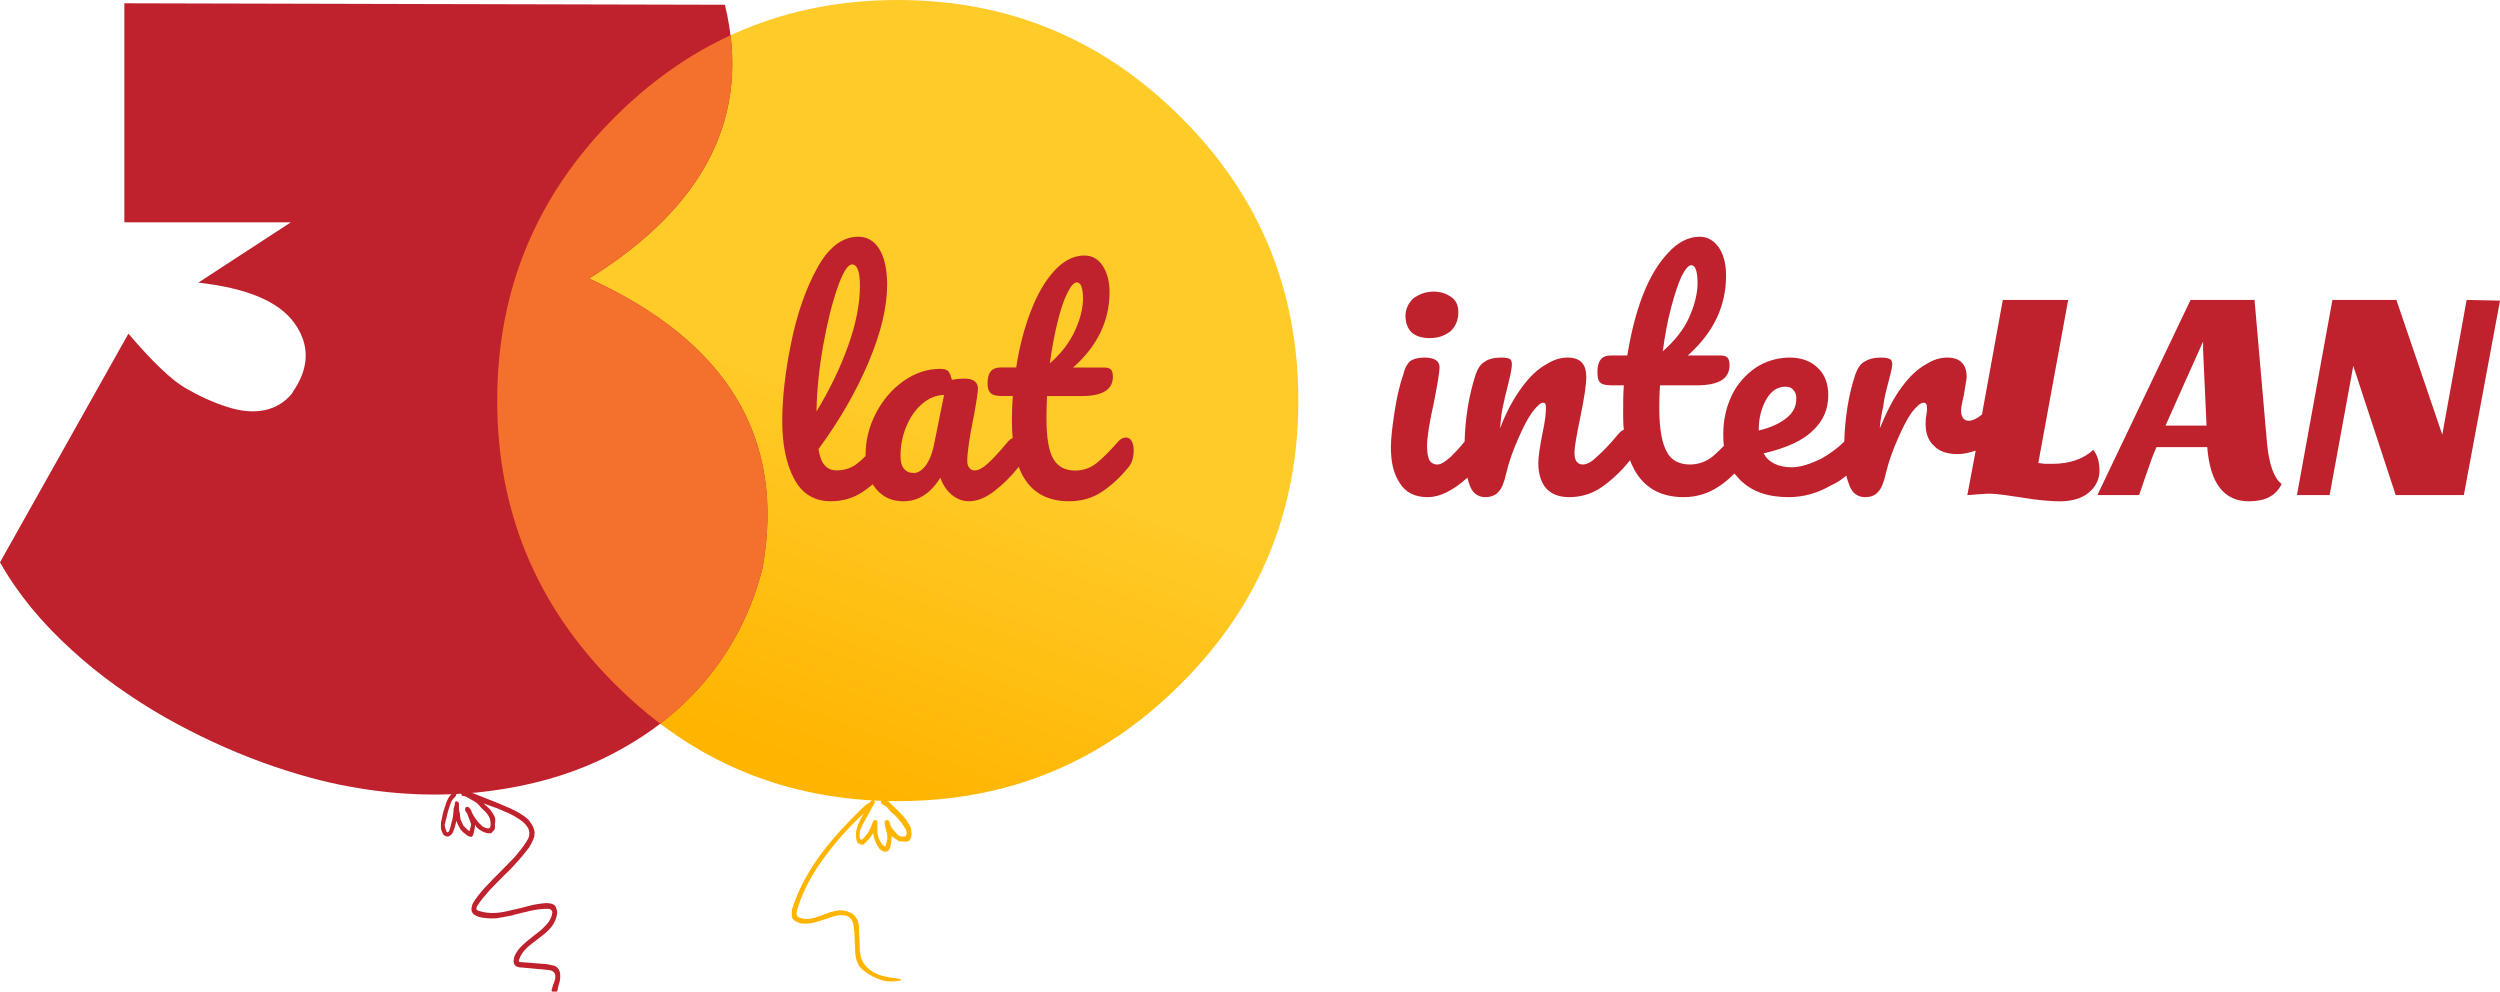
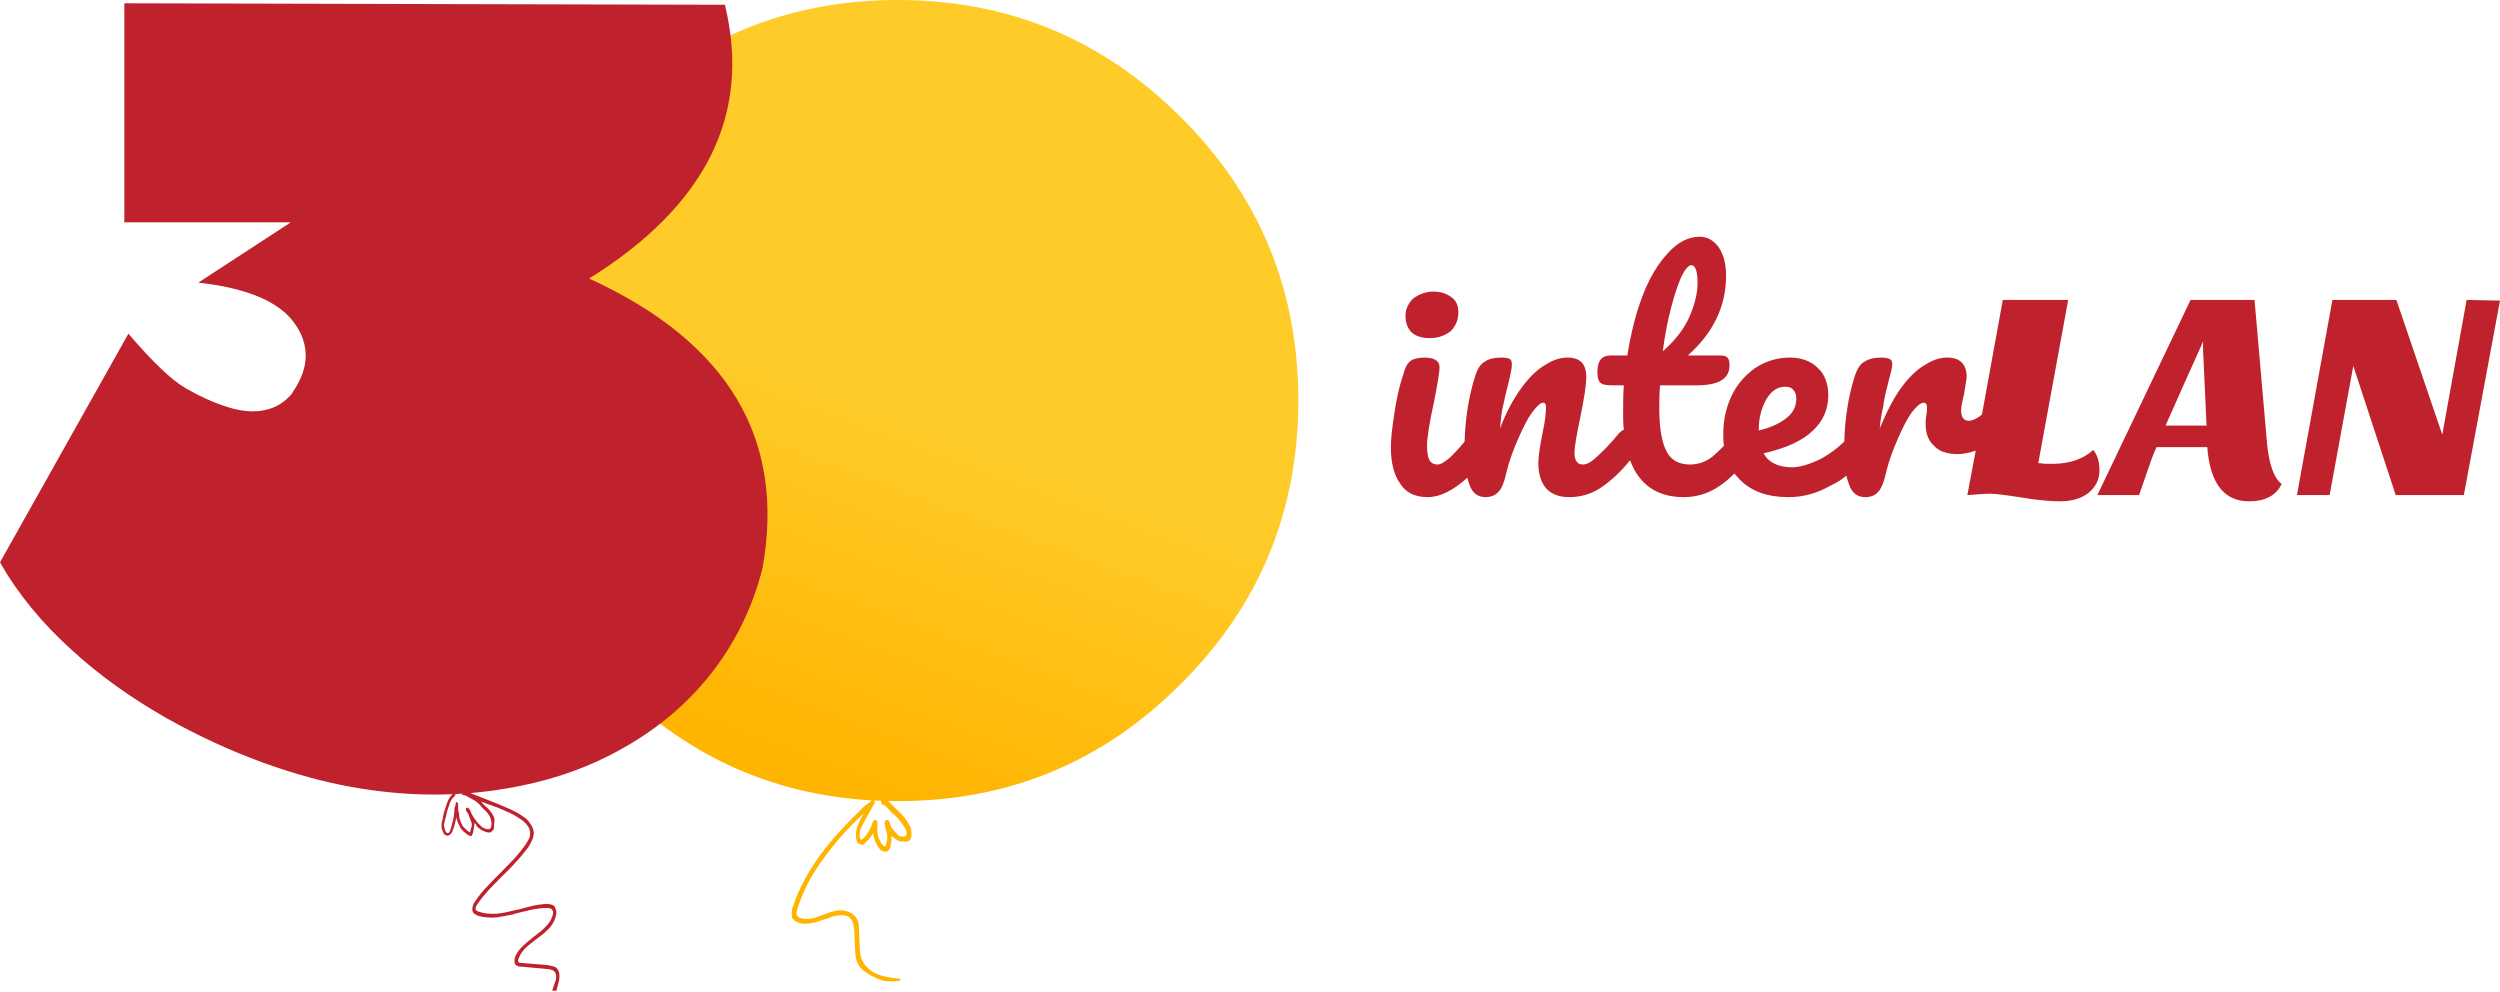
<svg xmlns="http://www.w3.org/2000/svg" width="3052" height="1211" viewBox="0 0 3052 1211" fill="none">
  <path d="M1441.73 834.735C1537.55 739.375 1585 624.13 1585 489C1585 353.87 1537.55 238.625 1441.73 143.265C1346.38 47.906 1231.13 0 1096 0C960.87 0 845.625 47.906 750.265 143.265C654.906 238.625 607 353.87 607 489C607 624.13 654.906 739.375 750.265 834.735C845.625 930.546 960.87 978 1096 978C1231.13 978 1346.38 930.546 1441.73 834.735Z" fill="url(#paint0_linear_669_2)" />
  <path d="M510.022 4.903L151.787 4V271.385H355.073L242.136 345.006C301.767 351.781 340.617 368.041 359.591 394.689C378.564 421.337 377.66 449.34 357.332 478.698L356.428 480.505C347.393 491.345 336.1 498.119 322.547 500.829C308.995 503.539 294.087 502.184 277.373 496.765C260.206 491.345 243.492 483.666 226.325 473.73C209.159 463.793 186.12 441.662 156.756 407.335L0 686.463C21.684 724.854 51.047 760.536 88.091 793.959C121.068 824.22 159.015 851.32 201.479 875.71C239.878 897.39 279.631 915.908 321.644 931.264C359.591 944.814 395.279 954.751 428.708 960.623C488.338 971.462 546.162 972.818 601.727 965.139C647.805 958.816 690.721 947.073 730.023 929.006C737.251 925.393 744.479 922.231 751.707 918.166C796.882 894.228 834.828 863.515 865.547 825.575C896.718 786.732 918.853 742.018 931.05 692.786C959.059 534.704 888.134 417.272 719.181 340.037C861.933 251.06 917.498 139.951 884.972 5.807L510.022 4.903Z" fill="#BF222D" />
-   <path fill-rule="evenodd" clip-rule="evenodd" d="M805.96 883.502C828.171 866.486 848.034 847.205 865.547 825.575C896.718 786.732 918.853 742.018 931.05 692.786C959.059 534.704 888.134 417.272 719.181 340.037C848.502 259.432 906.27 160.663 891.814 43.06C840.566 66.732 793.383 100.148 750.265 143.265C654.906 238.625 607 353.87 607 489C607 624.13 654.906 739.375 750.265 834.735C768.132 852.686 786.697 868.94 805.96 883.502Z" fill="#F3712C" />
  <path d="M3052 366.995L3011.25 366.147L2981.54 530.614L2925.51 366.147H2847.41L2804.12 604.37H2844.02L2872.88 446.685L2924.66 604.37H3007.86L3052 366.995ZM2620.76 577.242C2624.15 567.916 2627.55 556.895 2632.64 545.874H2694.61C2698.01 589.958 2714.99 612 2745.55 612C2765.07 612 2778.65 605.218 2785.44 590.806C2776.11 584.024 2770.16 567.068 2767.62 541.635L2752.34 366.147H2674.24L2560.49 604.37H2611.42L2620.76 577.242ZM2689.52 417.013V427.186L2693.76 519.593H2643.68L2664.05 473.814L2689.52 417.013ZM2296.48 436.512C2287.99 436.512 2281.2 438.207 2276.1 441.598C2271.01 444.142 2267.61 450.076 2265.07 456.858C2256.58 482.291 2252.33 510.268 2251.48 539.092C2243.84 546.722 2234.51 553.504 2224.32 559.438C2210.74 566.22 2198 570.459 2187.82 570.459C2170.84 570.459 2158.95 564.525 2153.01 553.504C2181.87 546.722 2201.4 537.396 2213.28 525.528C2226.02 513.659 2231.96 499.247 2231.96 482.291C2231.96 468.727 2227.72 456.858 2219.23 449.228C2210.74 440.751 2198.85 436.512 2185.27 436.512C2169.99 436.512 2155.56 440.751 2142.83 449.228C2130.94 457.706 2120.75 468.727 2113.96 483.139C2107.17 497.551 2103.78 512.811 2103.78 529.767C2103.78 534.853 2103.78 539.94 2104.62 544.178C2099.53 549.265 2094.44 554.352 2090.19 557.743C2082.55 563.677 2073.22 567.068 2063.03 567.068C2050.29 567.068 2040.11 561.982 2035.01 551.808C2029.07 541.635 2025.68 523.832 2025.68 499.247C2025.68 492.465 2025.68 483.139 2026.53 470.423H2070.67C2097.83 470.423 2111.42 462.793 2111.42 445.837C2111.42 441.599 2110.57 438.207 2108.87 436.512C2107.17 434.816 2104.62 433.969 2100.38 433.969H2060.48C2091.89 405.992 2107.17 373.777 2107.17 336.475C2107.17 322.911 2104.62 311.89 2098.68 302.564C2092.74 294.087 2085.1 289 2074.91 289C2061.33 289 2047.75 295.782 2035.86 309.346C2023.98 322.063 2013.79 339.018 2005.3 361.06C1996.81 383.102 1990.87 407.688 1986.63 433.969H1966.25C1955.22 433.969 1950.12 440.751 1950.12 454.315C1950.12 460.249 1950.97 464.488 1953.52 467.032C1956.07 469.575 1961.16 470.423 1967.95 470.423H1982.38C1981.53 481.444 1981.53 492.465 1981.53 502.638C1981.53 510.268 1981.53 517.898 1982.38 524.68C1979.84 525.528 1978.14 527.223 1976.44 528.919C1965.4 542.483 1956.07 551.808 1949.28 557.743C1943.33 563.677 1937.39 567.068 1932.3 567.068C1925.51 567.068 1922.11 561.982 1922.11 552.656C1922.11 545.874 1924.66 531.462 1928.9 511.115C1933.99 486.53 1936.54 469.575 1936.54 460.249C1936.54 444.142 1928.9 436.512 1913.62 436.512C1905.13 436.512 1896.64 439.055 1887.31 444.99C1877.97 450.076 1867.78 459.402 1858.44 472.118C1848.26 485.683 1838.92 502.638 1831.28 522.984C1832.13 512.811 1832.98 503.486 1834.67 496.703C1836.37 489.073 1838.07 480.596 1840.62 471.27C1844.01 457.706 1845.71 449.228 1845.71 444.99C1845.71 441.599 1844.86 439.055 1843.16 438.207C1841.46 437.36 1838.07 436.512 1832.98 436.512C1824.49 436.512 1816.85 438.207 1812.6 441.598C1807.51 444.142 1804.11 450.076 1801.57 456.858C1793.08 483.139 1788.83 510.268 1787.98 539.092C1781.19 547.57 1775.25 553.504 1771.01 557.743C1764.21 563.677 1759.12 567.068 1754.88 567.068C1749.78 567.068 1746.39 564.525 1744.69 561.134C1742.99 556.895 1742.14 551.808 1742.14 544.178C1742.14 534.853 1744.69 517.05 1750.63 490.769C1754.88 468.727 1757.42 454.315 1757.42 448.381C1757.42 440.751 1751.48 436.512 1738.75 436.512C1731.11 436.512 1725.16 438.207 1721.77 440.751C1718.37 443.294 1714.98 449.228 1713.28 456.858C1708.19 471.27 1704.79 487.378 1702.24 504.333C1699.7 521.289 1698 534.853 1698 545.874C1698 564.525 1701.4 578.937 1709.04 589.958C1715.83 600.979 1726.86 606.913 1742.99 606.913C1758.27 606.913 1774.4 598.436 1791.38 583.176C1792.23 586.567 1793.08 589.11 1793.93 591.654C1797.32 601.827 1804.11 606.913 1813.45 606.913C1820.24 606.913 1826.18 604.37 1829.58 600.131C1832.98 596.74 1836.37 589.11 1838.92 577.242C1842.31 562.83 1847.41 549.265 1853.35 535.701C1859.29 522.137 1864.38 511.963 1870.33 503.486C1876.27 495.856 1880.51 491.617 1883.91 491.617C1886.46 491.617 1887.31 493.312 1887.31 497.551C1887.31 503.486 1886.46 513.659 1883.06 528.919C1879.67 545.874 1877.97 558.591 1877.97 565.373C1877.97 578.089 1881.36 589.11 1887.31 595.892C1893.25 602.675 1902.59 606.913 1915.32 606.913C1930.6 606.913 1944.18 602.675 1956.07 594.197C1967.95 585.719 1978.99 575.546 1989.17 562.829L1990.02 561.982C2001.06 591.654 2023.13 606.913 2055.39 606.913C2070.67 606.913 2085.1 602.675 2097.83 594.197C2104.62 589.958 2111.42 584.024 2117.36 578.089C2119.9 580.633 2121.6 583.176 2124.15 585.719C2138.58 600.131 2158.11 606.913 2183.57 606.913C2202.25 606.913 2219.23 601.827 2235.36 592.501C2243 589.11 2248.94 584.871 2254.03 580.633C2254.88 584.871 2256.58 589.11 2257.43 591.654C2260.82 601.827 2267.61 606.913 2276.95 606.913C2284.59 606.913 2289.69 604.37 2293.08 600.131C2296.48 596.74 2299.87 589.11 2302.42 577.242C2305.81 562.83 2310.91 549.265 2316.85 535.701C2322.79 522.137 2327.89 511.963 2333.83 503.486C2339.77 495.856 2344.86 491.617 2348.26 491.617C2350.81 491.617 2352.5 493.312 2352.5 497.551C2352.5 499.247 2352.5 502.638 2351.66 506.877C2350.81 511.115 2350.81 514.507 2350.81 517.898C2350.81 528.919 2354.2 538.244 2360.99 544.178C2366.94 550.961 2377.12 554.352 2389.86 554.352C2397.5 554.352 2404.29 552.656 2411.93 550.113L2401.74 604.37C2406.83 604.37 2411.08 603.522 2413.62 603.522C2417.02 603.522 2422.11 602.674 2429.75 602.674C2437.39 602.674 2454.37 605.218 2481.54 609.457C2495.12 611.152 2506.16 612 2514.64 612C2529.08 612 2540.96 608.609 2549.45 601.827C2557.94 595.045 2563.03 585.719 2563.03 574.698C2563.03 563.677 2560.49 555.199 2555.39 549.265C2543.51 560.286 2526.53 566.221 2506.16 566.221H2497.67C2494.27 566.221 2491.72 565.373 2488.33 565.373L2524.83 366.147H2445.03L2419.57 506.029C2413.63 511.115 2407.68 513.659 2403.44 513.659C2397.5 513.659 2394.1 509.42 2394.1 500.942C2394.1 498.399 2394.95 492.465 2397.5 482.291C2399.19 470.423 2400.89 462.793 2400.89 460.249C2400.89 444.142 2392.4 436.512 2377.12 436.512C2368.63 436.512 2360.14 439.055 2350.81 444.99C2341.47 450.076 2331.28 459.402 2321.94 472.118C2311.76 485.683 2303.27 502.638 2294.78 522.984C2295.63 512.811 2297.33 503.486 2299.02 496.703C2299.87 489.073 2301.57 480.596 2304.12 471.27C2307.51 457.706 2310.06 449.228 2310.06 444.99C2310.06 441.599 2309.21 439.055 2306.66 438.207C2304.97 437.36 2301.57 436.512 2296.48 436.512ZM2189.51 476.357C2192.06 478.9 2192.91 482.291 2192.91 486.53C2192.91 495.856 2189.51 503.486 2181.03 510.268C2172.54 517.05 2161.5 522.137 2147.07 525.528V524.68C2147.07 510.268 2150.47 497.551 2156.41 487.378C2162.35 477.205 2169.99 472.118 2179.33 472.118C2183.57 472.118 2186.97 472.966 2189.51 476.357ZM2052.84 337.323C2057.09 328.845 2061.33 323.759 2064.73 323.759C2069.82 323.759 2072.37 331.389 2072.37 345.801C2072.37 357.669 2068.97 372.081 2062.18 387.341C2055.39 402.601 2044.35 416.165 2029.92 428.882C2032.47 409.383 2035.86 391.58 2040.11 375.473C2044.35 359.365 2048.6 346.648 2052.84 337.323ZM1771.85 362.756C1765.91 358.517 1759.12 355.974 1749.78 355.974C1740.45 355.974 1731.96 359.365 1725.16 364.451C1719.22 370.386 1715.83 377.168 1715.83 385.646C1715.83 394.123 1718.37 400.905 1723.47 405.992C1728.56 410.231 1735.35 412.774 1745.54 412.774C1756.57 412.774 1764.21 409.383 1771.01 404.297C1776.95 398.362 1780.34 390.732 1780.34 381.407C1780.34 372.929 1777.8 366.995 1771.85 362.756Z" fill="#BF222D" />
  <mask id="path-5-outside-1_669_2" maskUnits="userSpaceOnUse" x="538" y="965" width="147" height="246" fill="black">
    <rect fill="white" x="538" y="965" width="147" height="246" />
    <path d="M635.486 999.959C639.213 1002.44 642.112 1005.34 644.182 1008.24C646.667 1011.55 647.495 1015.28 647.081 1018.59C647.081 1020.25 646.667 1022.32 645.839 1023.98C645.01 1025.22 644.182 1026.88 642.94 1028.95C639.213 1034.75 634.244 1040.96 628.86 1047.17C624.719 1051.31 619.336 1057.11 612.296 1064.15C604.428 1072.02 599.045 1077.4 596.146 1080.71C589.935 1086.93 584.965 1093.14 581.238 1098.52C579.168 1101.42 577.512 1103.9 577.097 1106.39C576.269 1109.7 576.269 1112.19 577.926 1114.26C578.754 1115.5 579.996 1116.33 581.238 1116.74C582.481 1117.57 583.723 1117.99 584.965 1118.4C591.177 1120.06 598.217 1120.47 605.671 1120.06C611.054 1119.23 618.094 1117.99 626.376 1116.33C626.376 1115.91 630.103 1115.09 636.728 1113.43C640.869 1112.6 644.182 1111.77 647.081 1110.94C654.949 1109.29 661.989 1108.46 667.786 1108.46C669.028 1108.46 670.271 1108.46 671.099 1108.87C671.927 1108.87 672.755 1109.29 673.583 1110.12C674.412 1110.94 675.24 1112.19 675.24 1113.84C675.24 1115.09 674.826 1116.74 674.412 1118.4C672.755 1123.37 669.856 1127.92 665.301 1132.07C662.817 1134.96 658.262 1138.69 652.05 1143.25C645.839 1148.22 641.283 1151.94 638.799 1154.43C634.244 1158.57 630.931 1163.13 628.86 1168.09C628.446 1169.75 628.032 1171.41 628.032 1173.06C628.032 1175.13 628.446 1176.79 629.689 1178.03C630.517 1178.86 631.345 1179.28 633.001 1179.69C633.83 1180.1 635.072 1180.1 636.728 1180.1L668.2 1183C669.856 1183 671.513 1183.42 672.341 1183.83C673.998 1183.83 675.24 1184.66 676.068 1185.49C677.724 1186.73 678.553 1188.39 678.967 1190.87C678.967 1192.94 678.967 1195.01 678.139 1197.5C678.139 1197.5 677.31 1199.57 676.068 1203.3C675.24 1205.78 674.412 1207.85 674.412 1209.51H679.381C679.795 1207.85 680.209 1205.37 681.037 1202.47C681.865 1199.15 682.694 1197.08 682.694 1195.43C683.108 1192.94 683.108 1190.46 682.694 1187.97C682.28 1185.49 681.037 1183.42 679.381 1181.76C678.138 1180.52 676.068 1179.69 673.583 1179.28C672.341 1178.86 669.857 1178.45 667.372 1178.03L636.314 1175.55H634.244C633.83 1175.13 633.001 1174.72 633.001 1174.31C632.173 1173.48 632.173 1172.24 633.001 1170.58C634.658 1165.61 637.971 1160.64 642.94 1156.08C645.424 1153.6 650.394 1149.87 657.433 1144.49C663.645 1139.93 668.2 1135.79 671.513 1132.07C675.654 1127.1 678.139 1121.71 678.967 1116.33C679.381 1114.26 679.381 1112.19 678.553 1110.53C678.139 1108.46 677.31 1106.8 676.068 1105.56C674.826 1104.73 673.169 1104.32 671.513 1103.9C670.271 1103.9 668.614 1103.49 666.958 1103.49C661.16 1103.9 654.121 1104.73 646.253 1106.8C637.142 1109.29 630.517 1110.94 625.962 1111.77C618.094 1113.84 611.054 1115.09 605.256 1115.5C597.389 1115.91 590.763 1115.09 584.551 1113.02C583.723 1112.6 582.895 1112.6 582.481 1112.19C581.653 1111.77 581.239 1111.36 580.824 1110.53C580.41 1109.7 580.41 1108.87 580.824 1107.63C581.239 1106.8 581.653 1105.56 582.481 1104.32C586.208 1098.52 591.177 1092.72 596.974 1086.1C600.701 1082.37 606.085 1076.57 613.124 1069.53C620.992 1062.08 626.376 1056.28 629.689 1052.55C635.486 1046.34 640.455 1040.13 644.596 1034.75C646.667 1031.43 648.323 1028.53 649.565 1025.63C651.222 1022.32 651.636 1019.01 651.636 1016.11C651.222 1011.97 649.565 1008.24 646.667 1004.51C644.596 1001.2 641.283 998.302 637.142 995.817C633.001 992.918 628.446 990.434 623.063 987.949C619.75 986.706 615.195 984.636 608.569 981.737L570.886 966.828V967.657L570.472 967.242C569.644 966.828 569.23 966.828 568.815 966.414C568.401 966.414 567.987 966 567.573 966H565.917C565.503 966.414 565.088 966.414 564.674 966.828C563.846 967.657 563.846 968.899 564.674 970.555C565.917 970.555 567.159 970.97 568.815 971.384C569.644 971.798 570.886 972.626 572.542 973.454L579.168 977.182C580.824 978.424 582.481 979.252 583.309 980.08L585.38 982.151C585.794 982.565 586.622 983.393 587.45 984.636C587.864 985.05 589.106 986.292 590.349 987.535C592.005 988.777 592.833 990.019 593.662 990.848C595.732 992.918 597.389 995.403 598.631 998.302C599.459 1001.2 600.287 1004.1 599.873 1007C599.873 1009.07 599.459 1010.73 598.217 1011.55C597.388 1012.38 595.732 1012.38 593.662 1011.97C592.005 1011.55 590.349 1010.73 588.692 1009.9C587.864 1009.07 586.622 1008.24 585.794 1007C584.965 1006.58 584.137 1005.34 582.895 1004.1C581.238 1001.62 579.582 999.959 578.754 998.716C577.512 996.646 576.269 994.575 575.441 992.918C575.027 991.676 574.613 991.262 574.613 990.434C574.199 989.605 573.785 989.191 573.371 988.363C572.956 987.949 572.542 987.121 572.128 986.706C571.3 986.292 570.472 985.878 570.058 985.878C569.229 986.292 569.23 986.707 568.815 987.121V989.191C568.815 989.605 569.23 990.019 569.644 990.434C569.644 990.848 570.058 991.262 570.472 991.676C570.886 992.504 571.714 993.333 572.128 994.989L575.027 1002.86C575.441 1003.69 575.855 1004.93 575.855 1005.34C576.269 1006.17 576.269 1007 575.855 1007.83C575.855 1008.24 575.855 1009.07 575.441 1010.31C575.027 1011.14 574.613 1011.97 574.613 1012.38C574.613 1012.8 574.613 1013.62 574.199 1014.45C574.199 1015.28 573.785 1015.7 573.371 1016.11C571.3 1014.87 569.644 1013.21 567.987 1011.55C566.745 1010.73 565.917 1009.48 565.089 1008.66C564.674 1008.24 564.26 1007.41 563.846 1006.17C563.432 1005.76 563.018 1004.93 562.604 1003.69C562.19 1002.44 561.776 1001.2 561.362 1000.79C560.947 999.544 560.947 998.302 560.947 997.474C560.533 997.474 560.533 996.646 560.533 995.403V993.333C560.533 992.918 560.119 992.504 560.119 992.09C559.705 991.262 559.705 990.848 559.705 990.434C559.291 989.605 559.291 988.363 559.291 986.706V982.565C559.291 981.323 559.291 980.495 558.877 980.08C558.463 979.666 558.049 979.252 557.635 979.252C557.221 979.252 556.806 979.252 556.392 979.666C556.392 980.495 556.392 981.737 555.978 983.393C555.15 985.464 555.15 986.707 554.736 987.121V990.434C554.322 992.504 554.322 993.747 554.322 993.747C554.322 995.403 553.908 997.06 553.494 999.13C553.494 999.959 553.08 1002.03 552.251 1004.1L551.009 1009.48C550.181 1011.55 549.767 1013.21 549.353 1014.45C548.938 1015.28 548.524 1015.7 548.11 1016.52C547.282 1016.94 546.454 1017.35 545.626 1016.94C545.212 1016.94 544.797 1016.52 544.383 1015.7C543.969 1015.28 543.555 1014.04 543.141 1012.8C542.727 1011.55 542.313 1010.31 542.313 1009.48C541.899 1008.24 541.899 1007.41 541.899 1006.17C542.313 1005.76 542.313 1004.93 542.727 1003.69C542.727 1002.86 543.141 1002.03 543.141 1001.2C543.555 1000.79 543.555 999.13 544.383 997.06C545.626 990.434 547.696 984.222 549.767 978.838C550.181 978.01 551.009 976.767 551.423 975.939C551.837 975.111 552.665 974.283 553.494 973.454C554.322 973.04 554.736 972.212 555.15 971.798C555.564 971.384 555.978 970.555 555.978 970.141C555.978 969.313 555.978 968.899 555.564 968.485C555.564 968.071 555.15 968.071 554.736 967.657C551.423 970.141 548.524 973.454 546.454 978.424C545.626 980.08 545.212 982.151 544.383 984.636C543.969 985.05 543.555 987.535 542.313 990.848C541.485 993.747 541.071 995.403 541.071 996.646C540.656 997.06 540.656 997.474 540.656 998.716C540.242 999.544 540.242 1000.37 540.242 1000.79L539.414 1003.27C539 1005.34 539 1007.41 539 1009.48C539 1011.55 539.828 1013.21 540.656 1015.28C541.071 1016.52 541.899 1017.77 542.313 1018.59C543.555 1019.42 544.383 1019.84 545.626 1020.25C546.454 1020.25 547.696 1020.25 548.524 1019.42C549.353 1019.01 550.181 1018.59 551.009 1017.35C551.423 1016.94 551.837 1015.7 552.251 1014.87C552.665 1014.04 553.08 1013.21 553.494 1011.97L554.736 1007.83C555.15 1005.34 555.978 1003.69 555.978 1002.86C556.392 1001.2 556.806 999.544 556.806 997.888C557.635 1000.37 558.463 1002.86 559.291 1004.93C560.533 1007.41 561.776 1009.9 563.018 1011.97C564.674 1014.04 566.745 1016.11 568.815 1017.35C570.886 1019.42 573.371 1020.67 575.441 1020.67C576.269 1019.84 576.683 1019.01 577.097 1017.77C577.097 1017.35 577.512 1016.11 577.926 1014.04C578.34 1011.97 578.754 1010.73 578.754 1009.48C579.168 1007.83 579.168 1006.17 579.168 1004.93C579.582 1004.93 579.996 1005.34 580.824 1005.76C580.824 1006.17 581.238 1006.58 581.653 1007.83C582.067 1008.66 582.481 1009.48 583.309 1009.9C584.137 1010.73 584.965 1011.14 585.794 1011.97C590.763 1015.28 595.318 1016.94 599.459 1016.11C599.459 1015.7 599.873 1015.28 600.701 1014.45C601.53 1013.62 602.358 1013.21 602.358 1012.8C603.186 1011.97 603.186 1010.73 603.186 1009.48V1006.17C603.186 1005.76 603.186 1004.93 603.6 1003.27V1000.37C603.6 998.716 602.772 996.646 601.115 994.161C599.459 991.262 597.389 988.363 594.904 986.292C593.662 985.05 592.833 984.222 592.005 983.808C591.177 982.979 590.349 981.737 589.521 981.323C589.521 980.909 589.106 980.495 588.278 979.666C588.278 979.252 587.864 978.838 587.45 978.424C589.106 979.252 590.763 979.666 592.419 980.495C595.732 981.737 600.701 983.393 607.327 985.878C613.124 988.363 618.094 990.434 621.821 992.09C627.204 994.575 631.759 997.474 635.486 999.959Z" />
  </mask>
  <path d="M635.486 999.959C639.213 1002.44 642.112 1005.34 644.182 1008.24C646.667 1011.55 647.495 1015.28 647.081 1018.59C647.081 1020.25 646.667 1022.32 645.839 1023.98C645.01 1025.22 644.182 1026.88 642.94 1028.95C639.213 1034.75 634.244 1040.96 628.86 1047.17C624.719 1051.31 619.336 1057.11 612.296 1064.15C604.428 1072.02 599.045 1077.4 596.146 1080.71C589.935 1086.93 584.965 1093.14 581.238 1098.52C579.168 1101.42 577.512 1103.9 577.097 1106.39C576.269 1109.7 576.269 1112.19 577.926 1114.26C578.754 1115.5 579.996 1116.33 581.238 1116.74C582.481 1117.57 583.723 1117.99 584.965 1118.4C591.177 1120.06 598.217 1120.47 605.671 1120.06C611.054 1119.23 618.094 1117.99 626.376 1116.33C626.376 1115.91 630.103 1115.09 636.728 1113.43C640.869 1112.6 644.182 1111.77 647.081 1110.94C654.949 1109.29 661.989 1108.46 667.786 1108.46C669.028 1108.46 670.271 1108.46 671.099 1108.87C671.927 1108.87 672.755 1109.29 673.583 1110.12C674.412 1110.94 675.24 1112.19 675.24 1113.84C675.24 1115.09 674.826 1116.74 674.412 1118.4C672.755 1123.37 669.856 1127.92 665.301 1132.07C662.817 1134.96 658.262 1138.69 652.05 1143.25C645.839 1148.22 641.283 1151.94 638.799 1154.43C634.244 1158.57 630.931 1163.13 628.86 1168.09C628.446 1169.75 628.032 1171.41 628.032 1173.06C628.032 1175.13 628.446 1176.79 629.689 1178.03C630.517 1178.86 631.345 1179.28 633.001 1179.69C633.83 1180.1 635.072 1180.1 636.728 1180.1L668.2 1183C669.856 1183 671.513 1183.42 672.341 1183.83C673.998 1183.83 675.24 1184.66 676.068 1185.49C677.724 1186.73 678.553 1188.39 678.967 1190.87C678.967 1192.94 678.967 1195.01 678.139 1197.5C678.139 1197.5 677.31 1199.57 676.068 1203.3C675.24 1205.78 674.412 1207.85 674.412 1209.51H679.381C679.795 1207.85 680.209 1205.37 681.037 1202.47C681.865 1199.15 682.694 1197.08 682.694 1195.43C683.108 1192.94 683.108 1190.46 682.694 1187.97C682.28 1185.49 681.037 1183.42 679.381 1181.76C678.138 1180.52 676.068 1179.69 673.583 1179.28C672.341 1178.86 669.857 1178.45 667.372 1178.03L636.314 1175.55H634.244C633.83 1175.13 633.001 1174.72 633.001 1174.31C632.173 1173.48 632.173 1172.24 633.001 1170.58C634.658 1165.61 637.971 1160.64 642.94 1156.08C645.424 1153.6 650.394 1149.87 657.433 1144.49C663.645 1139.93 668.2 1135.79 671.513 1132.07C675.654 1127.1 678.139 1121.71 678.967 1116.33C679.381 1114.26 679.381 1112.19 678.553 1110.53C678.139 1108.46 677.31 1106.8 676.068 1105.56C674.826 1104.73 673.169 1104.32 671.513 1103.9C670.271 1103.9 668.614 1103.49 666.958 1103.49C661.16 1103.9 654.121 1104.73 646.253 1106.8C637.142 1109.29 630.517 1110.94 625.962 1111.77C618.094 1113.84 611.054 1115.09 605.256 1115.5C597.389 1115.91 590.763 1115.09 584.551 1113.02C583.723 1112.6 582.895 1112.6 582.481 1112.19C581.653 1111.77 581.239 1111.36 580.824 1110.53C580.41 1109.7 580.41 1108.87 580.824 1107.63C581.239 1106.8 581.653 1105.56 582.481 1104.32C586.208 1098.52 591.177 1092.72 596.974 1086.1C600.701 1082.37 606.085 1076.57 613.124 1069.53C620.992 1062.08 626.376 1056.28 629.689 1052.55C635.486 1046.34 640.455 1040.13 644.596 1034.75C646.667 1031.43 648.323 1028.53 649.565 1025.63C651.222 1022.32 651.636 1019.01 651.636 1016.11C651.222 1011.97 649.565 1008.24 646.667 1004.51C644.596 1001.2 641.283 998.302 637.142 995.817C633.001 992.918 628.446 990.434 623.063 987.949C619.75 986.706 615.195 984.636 608.569 981.737L570.886 966.828V967.657L570.472 967.242C569.644 966.828 569.23 966.828 568.815 966.414C568.401 966.414 567.987 966 567.573 966H565.917C565.503 966.414 565.088 966.414 564.674 966.828C563.846 967.657 563.846 968.899 564.674 970.555C565.917 970.555 567.159 970.97 568.815 971.384C569.644 971.798 570.886 972.626 572.542 973.454L579.168 977.182C580.824 978.424 582.481 979.252 583.309 980.08L585.38 982.151C585.794 982.565 586.622 983.393 587.45 984.636C587.864 985.05 589.106 986.292 590.349 987.535C592.005 988.777 592.833 990.019 593.662 990.848C595.732 992.918 597.389 995.403 598.631 998.302C599.459 1001.2 600.287 1004.1 599.873 1007C599.873 1009.07 599.459 1010.73 598.217 1011.55C597.388 1012.38 595.732 1012.38 593.662 1011.97C592.005 1011.55 590.349 1010.73 588.692 1009.9C587.864 1009.07 586.622 1008.24 585.794 1007C584.965 1006.58 584.137 1005.34 582.895 1004.1C581.238 1001.62 579.582 999.959 578.754 998.716C577.512 996.646 576.269 994.575 575.441 992.918C575.027 991.676 574.613 991.262 574.613 990.434C574.199 989.605 573.785 989.191 573.371 988.363C572.956 987.949 572.542 987.121 572.128 986.706C571.3 986.292 570.472 985.878 570.058 985.878C569.229 986.292 569.23 986.707 568.815 987.121V989.191C568.815 989.605 569.23 990.019 569.644 990.434C569.644 990.848 570.058 991.262 570.472 991.676C570.886 992.504 571.714 993.333 572.128 994.989L575.027 1002.86C575.441 1003.69 575.855 1004.93 575.855 1005.34C576.269 1006.17 576.269 1007 575.855 1007.83C575.855 1008.24 575.855 1009.07 575.441 1010.31C575.027 1011.14 574.613 1011.97 574.613 1012.38C574.613 1012.8 574.613 1013.62 574.199 1014.45C574.199 1015.28 573.785 1015.7 573.371 1016.11C571.3 1014.87 569.644 1013.21 567.987 1011.55C566.745 1010.73 565.917 1009.48 565.089 1008.66C564.674 1008.24 564.26 1007.41 563.846 1006.17C563.432 1005.76 563.018 1004.93 562.604 1003.69C562.19 1002.44 561.776 1001.2 561.362 1000.79C560.947 999.544 560.947 998.302 560.947 997.474C560.533 997.474 560.533 996.646 560.533 995.403V993.333C560.533 992.918 560.119 992.504 560.119 992.09C559.705 991.262 559.705 990.848 559.705 990.434C559.291 989.605 559.291 988.363 559.291 986.706V982.565C559.291 981.323 559.291 980.495 558.877 980.08C558.463 979.666 558.049 979.252 557.635 979.252C557.221 979.252 556.806 979.252 556.392 979.666C556.392 980.495 556.392 981.737 555.978 983.393C555.15 985.464 555.15 986.707 554.736 987.121V990.434C554.322 992.504 554.322 993.747 554.322 993.747C554.322 995.403 553.908 997.06 553.494 999.13C553.494 999.959 553.08 1002.03 552.251 1004.1L551.009 1009.48C550.181 1011.55 549.767 1013.21 549.353 1014.45C548.938 1015.28 548.524 1015.7 548.11 1016.52C547.282 1016.94 546.454 1017.35 545.626 1016.94C545.212 1016.94 544.797 1016.52 544.383 1015.7C543.969 1015.28 543.555 1014.04 543.141 1012.8C542.727 1011.55 542.313 1010.31 542.313 1009.48C541.899 1008.24 541.899 1007.41 541.899 1006.17C542.313 1005.76 542.313 1004.93 542.727 1003.69C542.727 1002.86 543.141 1002.03 543.141 1001.2C543.555 1000.79 543.555 999.13 544.383 997.06C545.626 990.434 547.696 984.222 549.767 978.838C550.181 978.01 551.009 976.767 551.423 975.939C551.837 975.111 552.665 974.283 553.494 973.454C554.322 973.04 554.736 972.212 555.15 971.798C555.564 971.384 555.978 970.555 555.978 970.141C555.978 969.313 555.978 968.899 555.564 968.485C555.564 968.071 555.15 968.071 554.736 967.657C551.423 970.141 548.524 973.454 546.454 978.424C545.626 980.08 545.212 982.151 544.383 984.636C543.969 985.05 543.555 987.535 542.313 990.848C541.485 993.747 541.071 995.403 541.071 996.646C540.656 997.06 540.656 997.474 540.656 998.716C540.242 999.544 540.242 1000.37 540.242 1000.79L539.414 1003.27C539 1005.34 539 1007.41 539 1009.48C539 1011.55 539.828 1013.21 540.656 1015.28C541.071 1016.52 541.899 1017.77 542.313 1018.59C543.555 1019.42 544.383 1019.84 545.626 1020.25C546.454 1020.25 547.696 1020.25 548.524 1019.42C549.353 1019.01 550.181 1018.59 551.009 1017.35C551.423 1016.94 551.837 1015.7 552.251 1014.87C552.665 1014.04 553.08 1013.21 553.494 1011.97L554.736 1007.83C555.15 1005.34 555.978 1003.69 555.978 1002.86C556.392 1001.2 556.806 999.544 556.806 997.888C557.635 1000.37 558.463 1002.86 559.291 1004.93C560.533 1007.41 561.776 1009.9 563.018 1011.97C564.674 1014.04 566.745 1016.11 568.815 1017.35C570.886 1019.42 573.371 1020.67 575.441 1020.67C576.269 1019.84 576.683 1019.01 577.097 1017.77C577.097 1017.35 577.512 1016.11 577.926 1014.04C578.34 1011.97 578.754 1010.73 578.754 1009.48C579.168 1007.83 579.168 1006.17 579.168 1004.93C579.582 1004.93 579.996 1005.34 580.824 1005.76C580.824 1006.17 581.238 1006.58 581.653 1007.83C582.067 1008.66 582.481 1009.48 583.309 1009.9C584.137 1010.73 584.965 1011.14 585.794 1011.97C590.763 1015.28 595.318 1016.94 599.459 1016.11C599.459 1015.7 599.873 1015.28 600.701 1014.45C601.53 1013.62 602.358 1013.21 602.358 1012.8C603.186 1011.97 603.186 1010.73 603.186 1009.48V1006.17C603.186 1005.76 603.186 1004.93 603.6 1003.27V1000.37C603.6 998.716 602.772 996.646 601.115 994.161C599.459 991.262 597.389 988.363 594.904 986.292C593.662 985.05 592.833 984.222 592.005 983.808C591.177 982.979 590.349 981.737 589.521 981.323C589.521 980.909 589.106 980.495 588.278 979.666C588.278 979.252 587.864 978.838 587.45 978.424C589.106 979.252 590.763 979.666 592.419 980.495C595.732 981.737 600.701 983.393 607.327 985.878C613.124 988.363 618.094 990.434 621.821 992.09C627.204 994.575 631.759 997.474 635.486 999.959Z" fill="#BF222D" />
-   <path d="M635.486 999.959C639.213 1002.44 642.112 1005.34 644.182 1008.24C646.667 1011.55 647.495 1015.28 647.081 1018.59C647.081 1020.25 646.667 1022.32 645.839 1023.98C645.01 1025.22 644.182 1026.88 642.94 1028.95C639.213 1034.75 634.244 1040.96 628.86 1047.17C624.719 1051.31 619.336 1057.11 612.296 1064.15C604.428 1072.02 599.045 1077.4 596.146 1080.71C589.935 1086.93 584.965 1093.14 581.238 1098.52C579.168 1101.42 577.512 1103.9 577.097 1106.39C576.269 1109.7 576.269 1112.19 577.926 1114.26C578.754 1115.5 579.996 1116.33 581.238 1116.74C582.481 1117.57 583.723 1117.99 584.965 1118.4C591.177 1120.06 598.217 1120.47 605.671 1120.06C611.054 1119.23 618.094 1117.99 626.376 1116.33C626.376 1115.91 630.103 1115.09 636.728 1113.43C640.869 1112.6 644.182 1111.77 647.081 1110.94C654.949 1109.29 661.989 1108.46 667.786 1108.46C669.028 1108.46 670.271 1108.46 671.099 1108.87C671.927 1108.87 672.755 1109.29 673.583 1110.12C674.412 1110.94 675.24 1112.19 675.24 1113.84C675.24 1115.09 674.826 1116.74 674.412 1118.4C672.755 1123.37 669.856 1127.92 665.301 1132.07C662.817 1134.96 658.262 1138.69 652.05 1143.25C645.839 1148.22 641.283 1151.94 638.799 1154.43C634.244 1158.57 630.931 1163.13 628.86 1168.09C628.446 1169.75 628.032 1171.41 628.032 1173.06C628.032 1175.13 628.446 1176.79 629.689 1178.03C630.517 1178.86 631.345 1179.28 633.001 1179.69C633.83 1180.1 635.072 1180.1 636.728 1180.1L668.2 1183C669.856 1183 671.513 1183.42 672.341 1183.83C673.998 1183.83 675.24 1184.66 676.068 1185.49C677.724 1186.73 678.553 1188.39 678.967 1190.87C678.967 1192.94 678.967 1195.01 678.139 1197.5C678.139 1197.5 677.31 1199.57 676.068 1203.3C675.24 1205.78 674.412 1207.85 674.412 1209.51H679.381C679.795 1207.85 680.209 1205.37 681.037 1202.47C681.865 1199.15 682.694 1197.08 682.694 1195.43C683.108 1192.94 683.108 1190.46 682.694 1187.97C682.28 1185.49 681.037 1183.42 679.381 1181.76C678.138 1180.52 676.068 1179.69 673.583 1179.28C672.341 1178.86 669.857 1178.45 667.372 1178.03L636.314 1175.55H634.244C633.83 1175.13 633.001 1174.72 633.001 1174.31C632.173 1173.48 632.173 1172.24 633.001 1170.58C634.658 1165.61 637.971 1160.64 642.94 1156.08C645.424 1153.6 650.394 1149.87 657.433 1144.49C663.645 1139.93 668.2 1135.79 671.513 1132.07C675.654 1127.1 678.139 1121.71 678.967 1116.33C679.381 1114.26 679.381 1112.19 678.553 1110.53C678.139 1108.46 677.31 1106.8 676.068 1105.56C674.826 1104.73 673.169 1104.32 671.513 1103.9C670.271 1103.9 668.614 1103.49 666.958 1103.49C661.16 1103.9 654.121 1104.73 646.253 1106.8C637.142 1109.29 630.517 1110.94 625.962 1111.77C618.094 1113.84 611.054 1115.09 605.256 1115.5C597.389 1115.91 590.763 1115.09 584.551 1113.02C583.723 1112.6 582.895 1112.6 582.481 1112.19C581.653 1111.77 581.239 1111.36 580.824 1110.53C580.41 1109.7 580.41 1108.87 580.824 1107.63C581.239 1106.8 581.653 1105.56 582.481 1104.32C586.208 1098.52 591.177 1092.72 596.974 1086.1C600.701 1082.37 606.085 1076.57 613.124 1069.53C620.992 1062.08 626.376 1056.28 629.689 1052.55C635.486 1046.34 640.455 1040.13 644.596 1034.75C646.667 1031.43 648.323 1028.53 649.565 1025.63C651.222 1022.32 651.636 1019.01 651.636 1016.11C651.222 1011.97 649.565 1008.24 646.667 1004.51C644.596 1001.2 641.283 998.302 637.142 995.817C633.001 992.918 628.446 990.434 623.063 987.949C619.75 986.706 615.195 984.636 608.569 981.737L570.886 966.828V967.657L570.472 967.242C569.644 966.828 569.23 966.828 568.815 966.414C568.401 966.414 567.987 966 567.573 966H565.917C565.503 966.414 565.088 966.414 564.674 966.828C563.846 967.657 563.846 968.899 564.674 970.555C565.917 970.555 567.159 970.97 568.815 971.384C569.644 971.798 570.886 972.626 572.542 973.454L579.168 977.182C580.824 978.424 582.481 979.252 583.309 980.08L585.38 982.151C585.794 982.565 586.622 983.393 587.45 984.636C587.864 985.05 589.106 986.292 590.349 987.535C592.005 988.777 592.833 990.019 593.662 990.848C595.732 992.918 597.389 995.403 598.631 998.302C599.459 1001.2 600.287 1004.1 599.873 1007C599.873 1009.07 599.459 1010.73 598.217 1011.55C597.388 1012.38 595.732 1012.38 593.662 1011.97C592.005 1011.55 590.349 1010.73 588.692 1009.9C587.864 1009.07 586.622 1008.24 585.794 1007C584.965 1006.58 584.137 1005.34 582.895 1004.1C581.238 1001.62 579.582 999.959 578.754 998.716C577.512 996.646 576.269 994.575 575.441 992.918C575.027 991.676 574.613 991.262 574.613 990.434C574.199 989.605 573.785 989.191 573.371 988.363C572.956 987.949 572.542 987.121 572.128 986.706C571.3 986.292 570.472 985.878 570.058 985.878C569.229 986.292 569.23 986.707 568.815 987.121V989.191C568.815 989.605 569.23 990.019 569.644 990.434C569.644 990.848 570.058 991.262 570.472 991.676C570.886 992.504 571.714 993.333 572.128 994.989L575.027 1002.86C575.441 1003.69 575.855 1004.93 575.855 1005.34C576.269 1006.17 576.269 1007 575.855 1007.83C575.855 1008.24 575.855 1009.07 575.441 1010.31C575.027 1011.14 574.613 1011.97 574.613 1012.38C574.613 1012.8 574.613 1013.62 574.199 1014.45C574.199 1015.28 573.785 1015.7 573.371 1016.11C571.3 1014.87 569.644 1013.21 567.987 1011.55C566.745 1010.73 565.917 1009.48 565.089 1008.66C564.674 1008.24 564.26 1007.41 563.846 1006.17C563.432 1005.76 563.018 1004.93 562.604 1003.69C562.19 1002.44 561.776 1001.2 561.362 1000.79C560.947 999.544 560.947 998.302 560.947 997.474C560.533 997.474 560.533 996.646 560.533 995.403V993.333C560.533 992.918 560.119 992.504 560.119 992.09C559.705 991.262 559.705 990.848 559.705 990.434C559.291 989.605 559.291 988.363 559.291 986.706V982.565C559.291 981.323 559.291 980.495 558.877 980.08C558.463 979.666 558.049 979.252 557.635 979.252C557.221 979.252 556.806 979.252 556.392 979.666C556.392 980.495 556.392 981.737 555.978 983.393C555.15 985.464 555.15 986.707 554.736 987.121V990.434C554.322 992.504 554.322 993.747 554.322 993.747C554.322 995.403 553.908 997.06 553.494 999.13C553.494 999.959 553.08 1002.03 552.251 1004.1L551.009 1009.48C550.181 1011.55 549.767 1013.21 549.353 1014.45C548.938 1015.28 548.524 1015.7 548.11 1016.52C547.282 1016.94 546.454 1017.35 545.626 1016.94C545.212 1016.94 544.797 1016.52 544.383 1015.7C543.969 1015.28 543.555 1014.04 543.141 1012.8C542.727 1011.55 542.313 1010.31 542.313 1009.48C541.899 1008.24 541.899 1007.41 541.899 1006.17C542.313 1005.76 542.313 1004.93 542.727 1003.69C542.727 1002.86 543.141 1002.03 543.141 1001.2C543.555 1000.79 543.555 999.13 544.383 997.06C545.626 990.434 547.696 984.222 549.767 978.838C550.181 978.01 551.009 976.767 551.423 975.939C551.837 975.111 552.665 974.283 553.494 973.454C554.322 973.04 554.736 972.212 555.15 971.798C555.564 971.384 555.978 970.555 555.978 970.141C555.978 969.313 555.978 968.899 555.564 968.485C555.564 968.071 555.15 968.071 554.736 967.657C551.423 970.141 548.524 973.454 546.454 978.424C545.626 980.08 545.212 982.151 544.383 984.636C543.969 985.05 543.555 987.535 542.313 990.848C541.485 993.747 541.071 995.403 541.071 996.646C540.656 997.06 540.656 997.474 540.656 998.716C540.242 999.544 540.242 1000.37 540.242 1000.79L539.414 1003.27C539 1005.34 539 1007.41 539 1009.48C539 1011.55 539.828 1013.21 540.656 1015.28C541.071 1016.52 541.899 1017.77 542.313 1018.59C543.555 1019.42 544.383 1019.84 545.626 1020.25C546.454 1020.25 547.696 1020.25 548.524 1019.42C549.353 1019.01 550.181 1018.59 551.009 1017.35C551.423 1016.94 551.837 1015.7 552.251 1014.87C552.665 1014.04 553.08 1013.21 553.494 1011.97L554.736 1007.83C555.15 1005.34 555.978 1003.69 555.978 1002.86C556.392 1001.2 556.806 999.544 556.806 997.888C557.635 1000.37 558.463 1002.86 559.291 1004.93C560.533 1007.41 561.776 1009.9 563.018 1011.97C564.674 1014.04 566.745 1016.11 568.815 1017.35C570.886 1019.42 573.371 1020.67 575.441 1020.67C576.269 1019.84 576.683 1019.01 577.097 1017.77C577.097 1017.35 577.512 1016.11 577.926 1014.04C578.34 1011.97 578.754 1010.73 578.754 1009.48C579.168 1007.83 579.168 1006.17 579.168 1004.93C579.582 1004.93 579.996 1005.34 580.824 1005.76C580.824 1006.17 581.238 1006.58 581.653 1007.83C582.067 1008.66 582.481 1009.48 583.309 1009.9C584.137 1010.73 584.965 1011.14 585.794 1011.97C590.763 1015.28 595.318 1016.94 599.459 1016.11C599.459 1015.7 599.873 1015.28 600.701 1014.45C601.53 1013.62 602.358 1013.21 602.358 1012.8C603.186 1011.97 603.186 1010.73 603.186 1009.48V1006.17C603.186 1005.76 603.186 1004.93 603.6 1003.27V1000.37C603.6 998.716 602.772 996.646 601.115 994.161C599.459 991.262 597.389 988.363 594.904 986.292C593.662 985.05 592.833 984.222 592.005 983.808C591.177 982.979 590.349 981.737 589.521 981.323C589.521 980.909 589.106 980.495 588.278 979.666C588.278 979.252 587.864 978.838 587.45 978.424C589.106 979.252 590.763 979.666 592.419 980.495C595.732 981.737 600.701 983.393 607.327 985.878C613.124 988.363 618.094 990.434 621.821 992.09C627.204 994.575 631.759 997.474 635.486 999.959Z" stroke="#BF222D" stroke-width="2" stroke-linejoin="round" mask="url(#path-5-outside-1_669_2)" />
-   <path d="M1314.56 344.75C1311.08 344.75 1307.27 349.095 1303.05 357.584C1298.76 366.14 1294.75 377.972 1291.06 393.146C1287.31 408.32 1284.17 425.099 1281.69 443.481C1295.08 431.917 1305.19 418.949 1311.95 404.443C1318.65 390.004 1322.06 376.836 1322.13 364.937C1322.13 351.568 1319.59 344.817 1314.63 344.75H1314.56ZM1374.42 534.057C1377.3 534.057 1379.65 535.461 1381.39 538.202C1383.13 540.943 1383.93 544.686 1384 549.432C1384 558.59 1381.79 565.676 1377.44 570.622C1367.6 582.721 1356.88 592.682 1345.23 600.369C1333.58 608.123 1320.26 611.933 1305.19 611.933C1258.59 611.933 1235.29 579.312 1235.35 513.87C1235.35 503.91 1235.62 493.749 1236.42 483.455H1223.1C1216.2 483.455 1211.58 482.252 1209.17 479.779C1206.76 477.238 1205.56 473.228 1205.62 467.746C1205.62 455.046 1210.71 448.695 1221.02 448.628H1240.58C1244.39 423.628 1250.35 400.7 1258.39 379.977C1266.29 359.255 1275.93 342.744 1287.25 330.445C1298.49 318.145 1310.68 311.995 1323.74 311.928C1333.31 311.928 1340.75 316.206 1346.3 324.629C1351.73 333.118 1354.47 343.68 1354.54 356.381C1354.54 391.742 1339.67 422.492 1310.01 448.695H1348.38C1351.99 448.695 1354.61 449.564 1356.21 451.102C1357.75 452.706 1358.56 455.647 1358.62 459.992C1358.62 475.768 1345.7 483.589 1319.99 483.522H1278.21C1277.74 494.953 1277.54 503.91 1277.54 510.194C1277.54 533.924 1280.22 550.569 1285.84 560.061C1291.4 569.687 1300.24 574.433 1312.42 574.433C1322.2 574.433 1330.84 571.491 1338.4 565.609C1345.9 559.66 1354.81 550.836 1365.18 538.87C1367.86 535.795 1370.94 534.191 1374.42 534.124V534.057ZM1115.5 577.441C1120.39 577.441 1125.21 574.566 1129.83 568.617C1134.31 562.735 1137.66 554.847 1139.8 545.02L1152.53 482.118C1142.88 482.386 1133.98 485.995 1125.88 492.88C1117.78 499.832 1111.28 508.99 1106.53 520.421C1101.71 531.852 1099.36 543.884 1099.36 556.585C1099.36 563.737 1100.7 568.951 1103.65 572.293C1106.46 575.703 1110.41 577.441 1115.5 577.374V577.441ZM1103.18 612C1088.98 612 1077.73 606.92 1069.3 596.625C1060.79 586.398 1056.58 572.895 1056.64 556.25C1056.64 538.068 1060.79 520.822 1069.3 504.512C1077.73 488.268 1088.92 475.166 1102.98 465.206C1116.97 455.313 1131.9 450.366 1147.64 450.299C1152.59 450.299 1156.01 451.369 1157.68 453.241C1159.42 455.179 1160.83 458.655 1162.03 463.602C1166.79 462.733 1171.81 462.265 1177.03 462.198C1188.15 462.198 1193.77 466.276 1193.84 474.164C1193.84 478.976 1192.1 490.34 1188.75 508.322C1183.39 534.592 1180.78 552.774 1180.85 563.002C1180.85 566.478 1181.65 569.218 1183.39 571.224C1185.13 573.363 1187.28 574.299 1190.09 574.299C1194.44 574.299 1199.6 571.558 1205.82 565.943C1211.99 560.395 1220.35 551.304 1230.87 538.737C1233.55 535.662 1236.63 534.058 1240.11 533.991C1243.05 533.991 1245.33 535.395 1247.07 538.135C1248.74 540.876 1249.62 544.619 1249.68 549.365C1249.68 558.523 1247.47 565.609 1243.19 570.556C1233.75 582.254 1223.84 592.08 1213.32 599.968C1202.81 607.989 1192.63 611.933 1182.93 611.933C1175.36 611.933 1168.4 609.393 1162.17 604.246C1155.81 599.099 1151.12 592.08 1147.97 583.189C1136.05 602.374 1121.12 611.933 1103.11 611.933L1103.18 612ZM1040.24 322.824C1034.95 322.824 1028.99 332.383 1022.43 351.234C1015.8 370.151 1009.97 393.614 1004.95 421.623C999.929 449.698 997.184 476.57 996.782 502.239C1012.99 475.634 1025.84 448.896 1035.42 422.157C1044.99 395.419 1049.75 370.953 1049.81 348.827C1049.81 331.581 1046.53 322.891 1040.24 322.824ZM1082.35 534.057C1085.23 534.057 1087.64 535.461 1089.32 538.202C1091.06 540.943 1091.86 544.686 1091.93 549.432C1091.93 558.59 1089.72 565.676 1085.37 570.622C1075.52 582.721 1064.81 592.682 1053.36 600.369C1041.78 608.123 1028.79 611.933 1014.26 611.933C994.104 611.933 979.173 602.842 969.531 584.593C959.755 566.411 954.934 542.814 955.001 513.87C955.001 486.129 958.482 454.444 965.781 418.882C972.945 383.387 983.525 352.838 997.586 327.303C1011.58 301.834 1028.32 289.067 1047.8 289C1058.72 289 1067.29 294.08 1073.58 304.241C1079.81 314.401 1082.96 328.907 1083.02 347.758C1083.02 374.964 1075.46 406.382 1060.39 442.077C1045.33 477.907 1024.9 513.268 999.193 548.296C1000.73 557.654 1003.28 564.339 1007.03 568.283C1010.64 572.293 1015.46 574.299 1021.42 574.232C1030.73 574.232 1038.9 571.625 1046 566.277C1053.03 560.93 1062.07 551.772 1073.05 538.737C1075.73 535.662 1078.81 534.058 1082.29 533.991L1082.35 534.057Z" fill="#BF222D" />
  <mask id="path-7-outside-2_669_2" maskUnits="userSpaceOnUse" x="966.266" y="974.626" width="147" height="224" fill="black">
    <rect fill="white" x="966.266" y="974.626" width="147" height="224" />
    <path d="M1111.54 1014.97C1111.54 1013.31 1111.12 1012.07 1110.71 1010.41C1110.29 1009.58 1109.88 1008.34 1109.05 1007.51C1107.39 1004.2 1105.32 1000.89 1102.84 997.989C1102.01 997.161 1101.18 995.918 1099.94 995.09C1099.53 994.262 1098.28 993.433 1097.04 991.777L1082.55 977.697C1082.13 977.283 1081.72 976.868 1081.31 976.454C1080.48 976.04 1080.06 976.04 1079.65 975.626C1078.41 975.626 1077.58 976.04 1076.75 977.283C1076.34 978.111 1076.34 979.353 1076.75 980.181C1077.17 980.596 1077.58 981.01 1077.99 981.424C1078.41 981.838 1079.24 981.838 1080.06 982.252C1081.72 983.08 1083.38 984.737 1085.03 986.393C1085.03 986.807 1085.86 987.636 1087.1 988.878C1087.52 989.706 1088.35 990.535 1088.76 990.949C1089.59 991.363 1090.42 992.191 1091.24 993.019C1092.49 993.848 1093.32 994.676 1093.73 995.09C1094.56 995.918 1096.21 997.575 1097.87 999.645C1099.53 1001.72 1100.77 1003.37 1102.01 1004.61C1103.25 1006.69 1104.5 1008.76 1105.74 1010.41C1106.57 1011.66 1106.98 1012.9 1107.39 1014.14C1107.81 1015.38 1107.81 1017.04 1107.81 1018.28C1107.39 1019.52 1106.98 1020.77 1106.15 1022.01C1104.08 1022.01 1102.43 1022.42 1101.18 1022.42C1099.53 1022.01 1097.87 1021.59 1096.63 1021.18C1096.21 1020.77 1095.39 1019.94 1094.97 1019.52C1094.56 1019.11 1093.73 1018.28 1093.32 1017.45L1091.24 1015.38C1089.17 1013.31 1087.93 1011.24 1087.1 1010C1086.28 1008.76 1085.86 1007.1 1085.45 1005.44C1085.03 1004.62 1085.03 1004.2 1085.03 1004.2C1085.03 1003.79 1084.62 1003.37 1084.62 1002.96C1084.21 1002.96 1084.21 1002.54 1083.79 1002.13H1082.55C1081.72 1002.13 1081.31 1002.54 1081.31 1003.37C1080.89 1004.2 1080.89 1004.62 1080.89 1005.44C1081.31 1006.27 1081.31 1007.51 1081.72 1009.58C1082.55 1012.48 1082.96 1014.55 1083.38 1015.38C1084.21 1018.7 1084.21 1021.18 1084.21 1023.25C1084.21 1024.91 1083.79 1026.56 1083.38 1027.81C1083.38 1028.22 1083.38 1028.63 1082.96 1029.46C1082.96 1029.88 1082.55 1030.29 1082.55 1030.71V1031.95C1082.55 1032.36 1082.55 1032.78 1082.13 1033.19C1082.13 1033.6 1081.72 1033.6 1081.31 1034.02H1080.06C1079.24 1034.02 1077.99 1033.6 1077.17 1032.36C1076.34 1031.95 1075.51 1030.71 1074.68 1029.46C1074.27 1028.22 1073.44 1027.39 1073.44 1026.56C1072.61 1025.74 1072.2 1024.49 1071.78 1023.66C1070.95 1021.18 1070.13 1017.87 1070.13 1014.14V1003.37C1070.13 1002.96 1070.13 1002.54 1069.71 1002.54C1069.3 1002.13 1068.88 1002.13 1068.47 1002.13C1068.06 1002.13 1067.64 1002.13 1067.23 1002.54C1066.81 1002.96 1066.4 1003.79 1065.98 1005.03C1065.57 1005.86 1065.16 1007.1 1064.74 1008.34C1064.33 1010 1063.5 1011.24 1063.09 1012.07C1062.26 1014.14 1061.02 1016.21 1059.77 1018.28C1058.53 1019.94 1056.87 1021.59 1055.22 1023.66C1054.39 1024.49 1053.56 1025.32 1052.73 1025.74C1051.91 1026.15 1051.08 1026.15 1050.25 1025.74C1049.42 1025.32 1049.01 1024.08 1048.59 1022.42C1048.18 1019.52 1048.59 1016.62 1049.01 1013.73C1049.42 1012.07 1050.25 1010.41 1051.08 1008.76C1051.49 1007.51 1052.32 1005.86 1053.56 1003.79L1065.16 982.666C1065.57 982.252 1065.98 981.424 1065.98 981.01C1066.4 981.01 1066.4 980.596 1066.81 980.596H1066.4V980.181C1066.81 978.939 1066.81 978.111 1066.4 977.283C1065.98 977.283 1065.57 977.283 1065.16 977.697C1064.74 977.697 1064.33 978.111 1063.91 978.525C1063.5 978.525 1063.5 978.939 1063.09 979.767C1063.09 979.767 1063.09 980.181 1062.67 980.596C1061.84 981.01 1061.02 981.01 1060.19 981.838C1058.53 982.666 1056.87 983.909 1054.8 985.979C1034.1 1005.86 1017.12 1024.49 1004.28 1041.47C988.133 1063.42 976.124 1084.96 969.085 1106.9C967.842 1109.39 967.428 1111.87 967.428 1113.94C967.014 1116.43 967.428 1118.5 968.256 1120.57C969.499 1122.23 970.741 1123.47 972.811 1124.3C974.054 1125.13 976.124 1125.95 978.195 1126.37C983.992 1127.2 990.618 1126.37 998.9 1123.88C999.728 1123.47 1003.04 1122.23 1009.25 1120.57C1013.39 1118.91 1016.71 1117.67 1019.19 1117.26C1022.92 1116.43 1026.23 1116.02 1029.54 1116.43C1032.86 1116.43 1036.17 1117.67 1038.24 1119.74C1040.31 1121.81 1041.97 1124.71 1042.79 1128.03C1043.21 1130.51 1043.62 1133.82 1044.04 1137.96L1044.87 1158.67C1044.87 1162.81 1045.28 1165.71 1045.69 1167.78C1046.11 1171.09 1046.94 1173.58 1048.18 1176.06C1049.42 1178.55 1051.08 1180.62 1053.15 1182.69C1054.8 1183.93 1057.29 1185.59 1059.77 1187.66C1066.4 1191.8 1073.02 1194.7 1079.24 1196.36C1082.13 1196.77 1085.45 1197.18 1088.76 1197.18C1092.07 1197.18 1095.39 1196.77 1098.7 1195.94C1092.49 1195.11 1087.52 1194.7 1084.21 1193.87C1079.24 1193.04 1074.68 1191.8 1070.54 1190.14C1065.98 1188.07 1061.84 1185.59 1058.53 1182.28C1054.8 1178.96 1052.32 1174.82 1050.66 1170.68C1049.83 1168.61 1049.42 1165.71 1049.01 1162.81C1048.59 1161.16 1048.59 1158.67 1048.59 1154.94L1047.76 1135.89C1047.76 1132.58 1047.35 1130.1 1047.35 1128.44C1046.94 1125.95 1046.11 1123.47 1044.87 1121.81C1043.21 1118.5 1040.31 1116.02 1036.17 1114.36C1032.44 1112.7 1028.72 1112.29 1024.57 1112.29C1021.26 1112.7 1017.53 1113.53 1012.98 1114.77C1012.57 1115.19 1008.84 1116.43 1001.8 1118.91C997.658 1120.57 993.931 1121.81 990.618 1122.23C986.477 1123.06 982.336 1123.06 979.023 1122.23C977.367 1121.81 976.124 1121.4 974.882 1120.98C973.64 1120.16 972.397 1118.91 971.983 1117.67C971.569 1116.84 971.155 1115.6 971.569 1113.94C971.569 1113.12 971.983 1111.46 972.397 1109.8C977.367 1093.65 984.82 1077.09 995.587 1060.52C1004.7 1046.44 1015.88 1031.95 1029.13 1017.04C1038.65 1006.69 1048.59 996.747 1058.94 987.636C1058.12 988.464 1057.29 990.12 1056.46 991.777L1051.91 999.645C1050.66 1002.13 1049.83 1003.79 1049.42 1005.03C1048.59 1007.1 1047.76 1008.76 1047.35 1010.41C1046.11 1014.14 1045.69 1017.87 1046.11 1021.59C1046.11 1024.49 1046.94 1026.56 1047.76 1028.63C1048.18 1028.63 1048.59 1028.63 1049.42 1029.05C1049.83 1029.05 1050.25 1029.46 1050.66 1029.88L1053.56 1030.29L1059.77 1024.08C1061.02 1022.42 1061.84 1021.59 1062.26 1020.77C1063.09 1020.35 1063.5 1018.7 1064.74 1017.04C1065.57 1014.97 1065.98 1013.73 1066.81 1012.9C1066.81 1017.04 1067.23 1021.18 1068.88 1024.91C1069.3 1026.56 1070.13 1028.22 1071.37 1030.71C1072.2 1032.36 1073.02 1033.6 1073.44 1034.02C1074.27 1035.26 1075.09 1036.5 1075.92 1036.92C1077.17 1037.75 1078.41 1038.57 1079.65 1038.57C1080.89 1038.99 1082.13 1038.57 1083.38 1038.16C1084.21 1037.33 1085.03 1036.5 1085.45 1035.26C1085.86 1034.43 1086.28 1033.6 1086.28 1031.95C1087.52 1027.39 1087.52 1022.84 1087.1 1017.87C1089.59 1020.35 1092.49 1022.84 1095.8 1024.49C1096.63 1025.32 1097.46 1025.74 1098.28 1026.15H1101.18L1105.74 1026.56C1106.57 1026.56 1106.98 1026.56 1107.39 1026.15C1108.22 1026.15 1108.64 1026.15 1109.05 1025.74C1109.88 1025.32 1110.29 1024.49 1110.71 1023.25C1111.95 1020.35 1111.95 1017.87 1111.54 1014.97Z" />
  </mask>
  <path d="M1111.54 1014.97C1111.54 1013.31 1111.12 1012.07 1110.71 1010.41C1110.29 1009.58 1109.88 1008.34 1109.05 1007.51C1107.39 1004.2 1105.32 1000.89 1102.84 997.989C1102.01 997.161 1101.18 995.918 1099.94 995.09C1099.53 994.262 1098.28 993.433 1097.04 991.777L1082.55 977.697C1082.13 977.283 1081.72 976.868 1081.31 976.454C1080.48 976.04 1080.06 976.04 1079.65 975.626C1078.41 975.626 1077.58 976.04 1076.75 977.283C1076.34 978.111 1076.34 979.353 1076.75 980.181C1077.17 980.596 1077.58 981.01 1077.99 981.424C1078.41 981.838 1079.24 981.838 1080.06 982.252C1081.72 983.08 1083.38 984.737 1085.03 986.393C1085.03 986.807 1085.86 987.636 1087.1 988.878C1087.52 989.706 1088.35 990.535 1088.76 990.949C1089.59 991.363 1090.42 992.191 1091.24 993.019C1092.49 993.848 1093.32 994.676 1093.73 995.09C1094.56 995.918 1096.21 997.575 1097.87 999.645C1099.53 1001.72 1100.77 1003.37 1102.01 1004.61C1103.25 1006.69 1104.5 1008.76 1105.74 1010.41C1106.57 1011.66 1106.98 1012.9 1107.39 1014.14C1107.81 1015.38 1107.81 1017.04 1107.81 1018.28C1107.39 1019.52 1106.98 1020.77 1106.15 1022.01C1104.08 1022.01 1102.43 1022.42 1101.18 1022.42C1099.53 1022.01 1097.87 1021.59 1096.63 1021.18C1096.21 1020.77 1095.39 1019.94 1094.97 1019.52C1094.56 1019.11 1093.73 1018.28 1093.32 1017.45L1091.24 1015.38C1089.17 1013.31 1087.93 1011.24 1087.1 1010C1086.28 1008.76 1085.86 1007.1 1085.45 1005.44C1085.03 1004.62 1085.03 1004.2 1085.03 1004.2C1085.03 1003.79 1084.62 1003.37 1084.62 1002.96C1084.21 1002.96 1084.21 1002.54 1083.79 1002.13H1082.55C1081.72 1002.13 1081.31 1002.54 1081.31 1003.37C1080.89 1004.2 1080.89 1004.62 1080.89 1005.44C1081.31 1006.27 1081.31 1007.51 1081.72 1009.58C1082.55 1012.48 1082.96 1014.55 1083.38 1015.38C1084.21 1018.7 1084.21 1021.18 1084.21 1023.25C1084.21 1024.91 1083.79 1026.56 1083.38 1027.81C1083.38 1028.22 1083.38 1028.63 1082.96 1029.46C1082.96 1029.88 1082.55 1030.29 1082.55 1030.71V1031.95C1082.55 1032.36 1082.55 1032.78 1082.13 1033.19C1082.13 1033.6 1081.72 1033.6 1081.31 1034.02H1080.06C1079.24 1034.02 1077.99 1033.6 1077.17 1032.36C1076.34 1031.95 1075.51 1030.71 1074.68 1029.46C1074.27 1028.22 1073.44 1027.39 1073.44 1026.56C1072.61 1025.74 1072.2 1024.49 1071.78 1023.66C1070.95 1021.18 1070.13 1017.87 1070.13 1014.14V1003.37C1070.13 1002.96 1070.13 1002.54 1069.71 1002.54C1069.3 1002.13 1068.88 1002.13 1068.47 1002.13C1068.06 1002.13 1067.64 1002.13 1067.23 1002.54C1066.81 1002.96 1066.4 1003.79 1065.98 1005.03C1065.57 1005.86 1065.16 1007.1 1064.74 1008.34C1064.33 1010 1063.5 1011.24 1063.09 1012.07C1062.26 1014.14 1061.02 1016.21 1059.77 1018.28C1058.53 1019.94 1056.87 1021.59 1055.22 1023.66C1054.39 1024.49 1053.56 1025.32 1052.73 1025.74C1051.91 1026.15 1051.08 1026.15 1050.25 1025.74C1049.42 1025.32 1049.01 1024.08 1048.59 1022.42C1048.18 1019.52 1048.59 1016.62 1049.01 1013.73C1049.42 1012.07 1050.25 1010.41 1051.08 1008.76C1051.49 1007.51 1052.32 1005.86 1053.56 1003.79L1065.16 982.666C1065.57 982.252 1065.98 981.424 1065.98 981.01C1066.4 981.01 1066.4 980.596 1066.81 980.596H1066.4V980.181C1066.81 978.939 1066.81 978.111 1066.4 977.283C1065.98 977.283 1065.57 977.283 1065.16 977.697C1064.74 977.697 1064.33 978.111 1063.91 978.525C1063.5 978.525 1063.5 978.939 1063.09 979.767C1063.09 979.767 1063.09 980.181 1062.67 980.596C1061.84 981.01 1061.02 981.01 1060.19 981.838C1058.53 982.666 1056.87 983.909 1054.8 985.979C1034.1 1005.86 1017.12 1024.49 1004.28 1041.47C988.133 1063.42 976.124 1084.96 969.085 1106.9C967.842 1109.39 967.428 1111.87 967.428 1113.94C967.014 1116.43 967.428 1118.5 968.256 1120.57C969.499 1122.23 970.741 1123.47 972.811 1124.3C974.054 1125.13 976.124 1125.95 978.195 1126.37C983.992 1127.2 990.618 1126.37 998.9 1123.88C999.728 1123.47 1003.04 1122.23 1009.25 1120.57C1013.39 1118.91 1016.71 1117.67 1019.19 1117.26C1022.92 1116.43 1026.23 1116.02 1029.54 1116.43C1032.86 1116.43 1036.17 1117.67 1038.24 1119.74C1040.31 1121.81 1041.97 1124.71 1042.79 1128.03C1043.21 1130.51 1043.62 1133.82 1044.04 1137.96L1044.87 1158.67C1044.87 1162.81 1045.28 1165.71 1045.69 1167.78C1046.11 1171.09 1046.94 1173.58 1048.18 1176.06C1049.42 1178.55 1051.08 1180.62 1053.15 1182.69C1054.8 1183.93 1057.29 1185.59 1059.77 1187.66C1066.4 1191.8 1073.02 1194.7 1079.24 1196.36C1082.13 1196.77 1085.45 1197.18 1088.76 1197.18C1092.07 1197.18 1095.39 1196.77 1098.7 1195.94C1092.49 1195.11 1087.52 1194.7 1084.21 1193.87C1079.24 1193.04 1074.68 1191.8 1070.54 1190.14C1065.98 1188.07 1061.84 1185.59 1058.53 1182.28C1054.8 1178.96 1052.32 1174.82 1050.66 1170.68C1049.83 1168.61 1049.42 1165.71 1049.01 1162.81C1048.59 1161.16 1048.59 1158.67 1048.59 1154.94L1047.76 1135.89C1047.76 1132.58 1047.35 1130.1 1047.35 1128.44C1046.94 1125.95 1046.11 1123.47 1044.87 1121.81C1043.21 1118.5 1040.31 1116.02 1036.17 1114.36C1032.44 1112.7 1028.72 1112.29 1024.57 1112.29C1021.26 1112.7 1017.53 1113.53 1012.98 1114.77C1012.57 1115.19 1008.84 1116.43 1001.8 1118.91C997.658 1120.57 993.931 1121.81 990.618 1122.23C986.477 1123.06 982.336 1123.06 979.023 1122.23C977.367 1121.81 976.124 1121.4 974.882 1120.98C973.64 1120.16 972.397 1118.91 971.983 1117.67C971.569 1116.84 971.155 1115.6 971.569 1113.94C971.569 1113.12 971.983 1111.46 972.397 1109.8C977.367 1093.65 984.82 1077.09 995.587 1060.52C1004.7 1046.44 1015.88 1031.95 1029.13 1017.04C1038.65 1006.69 1048.59 996.747 1058.94 987.636C1058.12 988.464 1057.29 990.12 1056.46 991.777L1051.91 999.645C1050.66 1002.13 1049.83 1003.79 1049.42 1005.03C1048.59 1007.1 1047.76 1008.76 1047.35 1010.41C1046.11 1014.14 1045.69 1017.87 1046.11 1021.59C1046.11 1024.49 1046.94 1026.56 1047.76 1028.63C1048.18 1028.63 1048.59 1028.63 1049.42 1029.05C1049.83 1029.05 1050.25 1029.46 1050.66 1029.88L1053.56 1030.29L1059.77 1024.08C1061.02 1022.42 1061.84 1021.59 1062.26 1020.77C1063.09 1020.35 1063.5 1018.7 1064.74 1017.04C1065.57 1014.97 1065.98 1013.73 1066.81 1012.9C1066.81 1017.04 1067.23 1021.18 1068.88 1024.91C1069.3 1026.56 1070.13 1028.22 1071.37 1030.71C1072.2 1032.36 1073.02 1033.6 1073.44 1034.02C1074.27 1035.26 1075.09 1036.5 1075.92 1036.92C1077.17 1037.75 1078.41 1038.57 1079.65 1038.57C1080.89 1038.99 1082.13 1038.57 1083.38 1038.16C1084.21 1037.33 1085.03 1036.5 1085.45 1035.26C1085.86 1034.43 1086.28 1033.6 1086.28 1031.95C1087.52 1027.39 1087.52 1022.84 1087.1 1017.87C1089.59 1020.35 1092.49 1022.84 1095.8 1024.49C1096.63 1025.32 1097.46 1025.74 1098.28 1026.15H1101.18L1105.74 1026.56C1106.57 1026.56 1106.98 1026.56 1107.39 1026.15C1108.22 1026.15 1108.64 1026.15 1109.05 1025.74C1109.88 1025.32 1110.29 1024.49 1110.71 1023.25C1111.95 1020.35 1111.95 1017.87 1111.54 1014.97Z" fill="#FFB400" />
  <path d="M1111.54 1014.97C1111.54 1013.31 1111.12 1012.07 1110.71 1010.41C1110.29 1009.58 1109.88 1008.34 1109.05 1007.51C1107.39 1004.2 1105.32 1000.89 1102.84 997.989C1102.01 997.161 1101.18 995.918 1099.94 995.09C1099.53 994.262 1098.28 993.433 1097.04 991.777L1082.55 977.697C1082.13 977.283 1081.72 976.868 1081.31 976.454C1080.48 976.04 1080.06 976.04 1079.65 975.626C1078.41 975.626 1077.58 976.04 1076.75 977.283C1076.34 978.111 1076.34 979.353 1076.75 980.181C1077.17 980.596 1077.58 981.01 1077.99 981.424C1078.41 981.838 1079.24 981.838 1080.06 982.252C1081.72 983.08 1083.38 984.737 1085.03 986.393C1085.03 986.807 1085.86 987.636 1087.1 988.878C1087.52 989.706 1088.35 990.535 1088.76 990.949C1089.59 991.363 1090.42 992.191 1091.24 993.019C1092.49 993.848 1093.32 994.676 1093.73 995.09C1094.56 995.918 1096.21 997.575 1097.87 999.645C1099.53 1001.72 1100.77 1003.37 1102.01 1004.61C1103.25 1006.69 1104.5 1008.76 1105.74 1010.41C1106.57 1011.66 1106.98 1012.9 1107.39 1014.14C1107.81 1015.38 1107.81 1017.04 1107.81 1018.28C1107.39 1019.52 1106.98 1020.77 1106.15 1022.01C1104.08 1022.01 1102.43 1022.42 1101.18 1022.42C1099.53 1022.01 1097.87 1021.59 1096.63 1021.18C1096.21 1020.77 1095.39 1019.94 1094.97 1019.52C1094.56 1019.11 1093.73 1018.28 1093.32 1017.45L1091.24 1015.38C1089.17 1013.31 1087.93 1011.24 1087.1 1010C1086.28 1008.76 1085.86 1007.1 1085.45 1005.44C1085.03 1004.62 1085.03 1004.2 1085.03 1004.2C1085.03 1003.79 1084.62 1003.37 1084.62 1002.96C1084.21 1002.96 1084.21 1002.54 1083.79 1002.13H1082.55C1081.72 1002.13 1081.31 1002.54 1081.31 1003.37C1080.89 1004.2 1080.89 1004.62 1080.89 1005.44C1081.31 1006.27 1081.31 1007.51 1081.72 1009.58C1082.55 1012.48 1082.96 1014.55 1083.38 1015.38C1084.21 1018.7 1084.21 1021.18 1084.21 1023.25C1084.21 1024.91 1083.79 1026.56 1083.38 1027.81C1083.38 1028.22 1083.38 1028.63 1082.96 1029.46C1082.96 1029.88 1082.55 1030.29 1082.55 1030.71V1031.95C1082.55 1032.36 1082.55 1032.78 1082.13 1033.19C1082.13 1033.6 1081.72 1033.6 1081.31 1034.02H1080.06C1079.24 1034.02 1077.99 1033.6 1077.17 1032.36C1076.34 1031.95 1075.51 1030.71 1074.68 1029.46C1074.27 1028.22 1073.44 1027.39 1073.44 1026.56C1072.61 1025.74 1072.2 1024.49 1071.78 1023.66C1070.95 1021.18 1070.13 1017.87 1070.13 1014.14V1003.37C1070.13 1002.96 1070.13 1002.54 1069.71 1002.54C1069.3 1002.13 1068.88 1002.13 1068.47 1002.13C1068.06 1002.13 1067.64 1002.13 1067.23 1002.54C1066.81 1002.96 1066.4 1003.79 1065.98 1005.03C1065.57 1005.86 1065.16 1007.1 1064.74 1008.34C1064.33 1010 1063.5 1011.24 1063.09 1012.07C1062.26 1014.14 1061.02 1016.21 1059.77 1018.28C1058.53 1019.94 1056.87 1021.59 1055.22 1023.66C1054.39 1024.49 1053.56 1025.32 1052.73 1025.74C1051.91 1026.15 1051.08 1026.15 1050.25 1025.74C1049.42 1025.32 1049.01 1024.08 1048.59 1022.42C1048.18 1019.52 1048.59 1016.62 1049.01 1013.73C1049.42 1012.07 1050.25 1010.41 1051.08 1008.76C1051.49 1007.51 1052.32 1005.86 1053.56 1003.79L1065.16 982.666C1065.57 982.252 1065.98 981.424 1065.98 981.01C1066.4 981.01 1066.4 980.596 1066.81 980.596H1066.4V980.181C1066.81 978.939 1066.81 978.111 1066.4 977.283C1065.98 977.283 1065.57 977.283 1065.16 977.697C1064.74 977.697 1064.33 978.111 1063.91 978.525C1063.5 978.525 1063.5 978.939 1063.09 979.767C1063.09 979.767 1063.09 980.181 1062.67 980.596C1061.84 981.01 1061.02 981.01 1060.19 981.838C1058.53 982.666 1056.87 983.909 1054.8 985.979C1034.1 1005.86 1017.12 1024.49 1004.28 1041.47C988.133 1063.42 976.124 1084.96 969.085 1106.9C967.842 1109.39 967.428 1111.87 967.428 1113.94C967.014 1116.43 967.428 1118.5 968.256 1120.57C969.499 1122.23 970.741 1123.47 972.811 1124.3C974.054 1125.13 976.124 1125.95 978.195 1126.37C983.992 1127.2 990.618 1126.37 998.9 1123.88C999.728 1123.47 1003.04 1122.23 1009.25 1120.57C1013.39 1118.91 1016.71 1117.67 1019.19 1117.26C1022.92 1116.43 1026.23 1116.02 1029.54 1116.43C1032.86 1116.43 1036.17 1117.67 1038.24 1119.74C1040.31 1121.81 1041.97 1124.71 1042.79 1128.03C1043.21 1130.51 1043.62 1133.82 1044.04 1137.96L1044.87 1158.67C1044.87 1162.81 1045.28 1165.71 1045.69 1167.78C1046.11 1171.09 1046.94 1173.58 1048.18 1176.06C1049.42 1178.55 1051.08 1180.62 1053.15 1182.69C1054.8 1183.93 1057.29 1185.59 1059.77 1187.66C1066.4 1191.8 1073.02 1194.7 1079.24 1196.36C1082.13 1196.77 1085.45 1197.18 1088.76 1197.18C1092.07 1197.18 1095.39 1196.77 1098.7 1195.94C1092.49 1195.11 1087.52 1194.7 1084.21 1193.87C1079.24 1193.04 1074.68 1191.8 1070.54 1190.14C1065.98 1188.07 1061.84 1185.59 1058.53 1182.28C1054.8 1178.96 1052.32 1174.82 1050.66 1170.68C1049.83 1168.61 1049.42 1165.71 1049.01 1162.81C1048.59 1161.16 1048.59 1158.67 1048.59 1154.94L1047.76 1135.89C1047.76 1132.58 1047.35 1130.1 1047.35 1128.44C1046.94 1125.95 1046.11 1123.47 1044.87 1121.81C1043.21 1118.5 1040.31 1116.02 1036.17 1114.36C1032.44 1112.7 1028.72 1112.29 1024.57 1112.29C1021.26 1112.7 1017.53 1113.53 1012.98 1114.77C1012.57 1115.19 1008.84 1116.43 1001.8 1118.91C997.658 1120.57 993.931 1121.81 990.618 1122.23C986.477 1123.06 982.336 1123.06 979.023 1122.23C977.367 1121.81 976.124 1121.4 974.882 1120.98C973.64 1120.16 972.397 1118.91 971.983 1117.67C971.569 1116.84 971.155 1115.6 971.569 1113.94C971.569 1113.12 971.983 1111.46 972.397 1109.8C977.367 1093.65 984.82 1077.09 995.587 1060.52C1004.7 1046.44 1015.88 1031.95 1029.13 1017.04C1038.65 1006.69 1048.59 996.747 1058.94 987.636C1058.12 988.464 1057.29 990.12 1056.46 991.777L1051.91 999.645C1050.66 1002.13 1049.83 1003.79 1049.42 1005.03C1048.59 1007.1 1047.76 1008.76 1047.35 1010.41C1046.11 1014.14 1045.69 1017.87 1046.11 1021.59C1046.11 1024.49 1046.94 1026.56 1047.76 1028.63C1048.18 1028.63 1048.59 1028.63 1049.42 1029.05C1049.83 1029.05 1050.25 1029.46 1050.66 1029.88L1053.56 1030.29L1059.77 1024.08C1061.02 1022.42 1061.84 1021.59 1062.26 1020.77C1063.09 1020.35 1063.5 1018.7 1064.74 1017.04C1065.57 1014.97 1065.98 1013.73 1066.81 1012.9C1066.81 1017.04 1067.23 1021.18 1068.88 1024.91C1069.3 1026.56 1070.13 1028.22 1071.37 1030.71C1072.2 1032.36 1073.02 1033.6 1073.44 1034.02C1074.27 1035.26 1075.09 1036.5 1075.92 1036.92C1077.17 1037.75 1078.41 1038.57 1079.65 1038.57C1080.89 1038.99 1082.13 1038.57 1083.38 1038.16C1084.21 1037.33 1085.03 1036.5 1085.45 1035.26C1085.86 1034.43 1086.28 1033.6 1086.28 1031.95C1087.52 1027.39 1087.52 1022.84 1087.1 1017.87C1089.59 1020.35 1092.49 1022.84 1095.8 1024.49C1096.63 1025.32 1097.46 1025.74 1098.28 1026.15H1101.18L1105.74 1026.56C1106.57 1026.56 1106.98 1026.56 1107.39 1026.15C1108.22 1026.15 1108.64 1026.15 1109.05 1025.74C1109.88 1025.32 1110.29 1024.49 1110.71 1023.25C1111.95 1020.35 1111.95 1017.87 1111.54 1014.97Z" stroke="#FFB400" stroke-width="2" stroke-linejoin="round" mask="url(#path-7-outside-2_669_2)" />
  <defs>
    <linearGradient id="paint0_linear_669_2" x1="1248" y1="569" x2="1096" y2="978" gradientUnits="userSpaceOnUse">
      <stop stop-color="#FFCB28" />
      <stop offset="1" stop-color="#FFB400" />
    </linearGradient>
  </defs>
</svg>